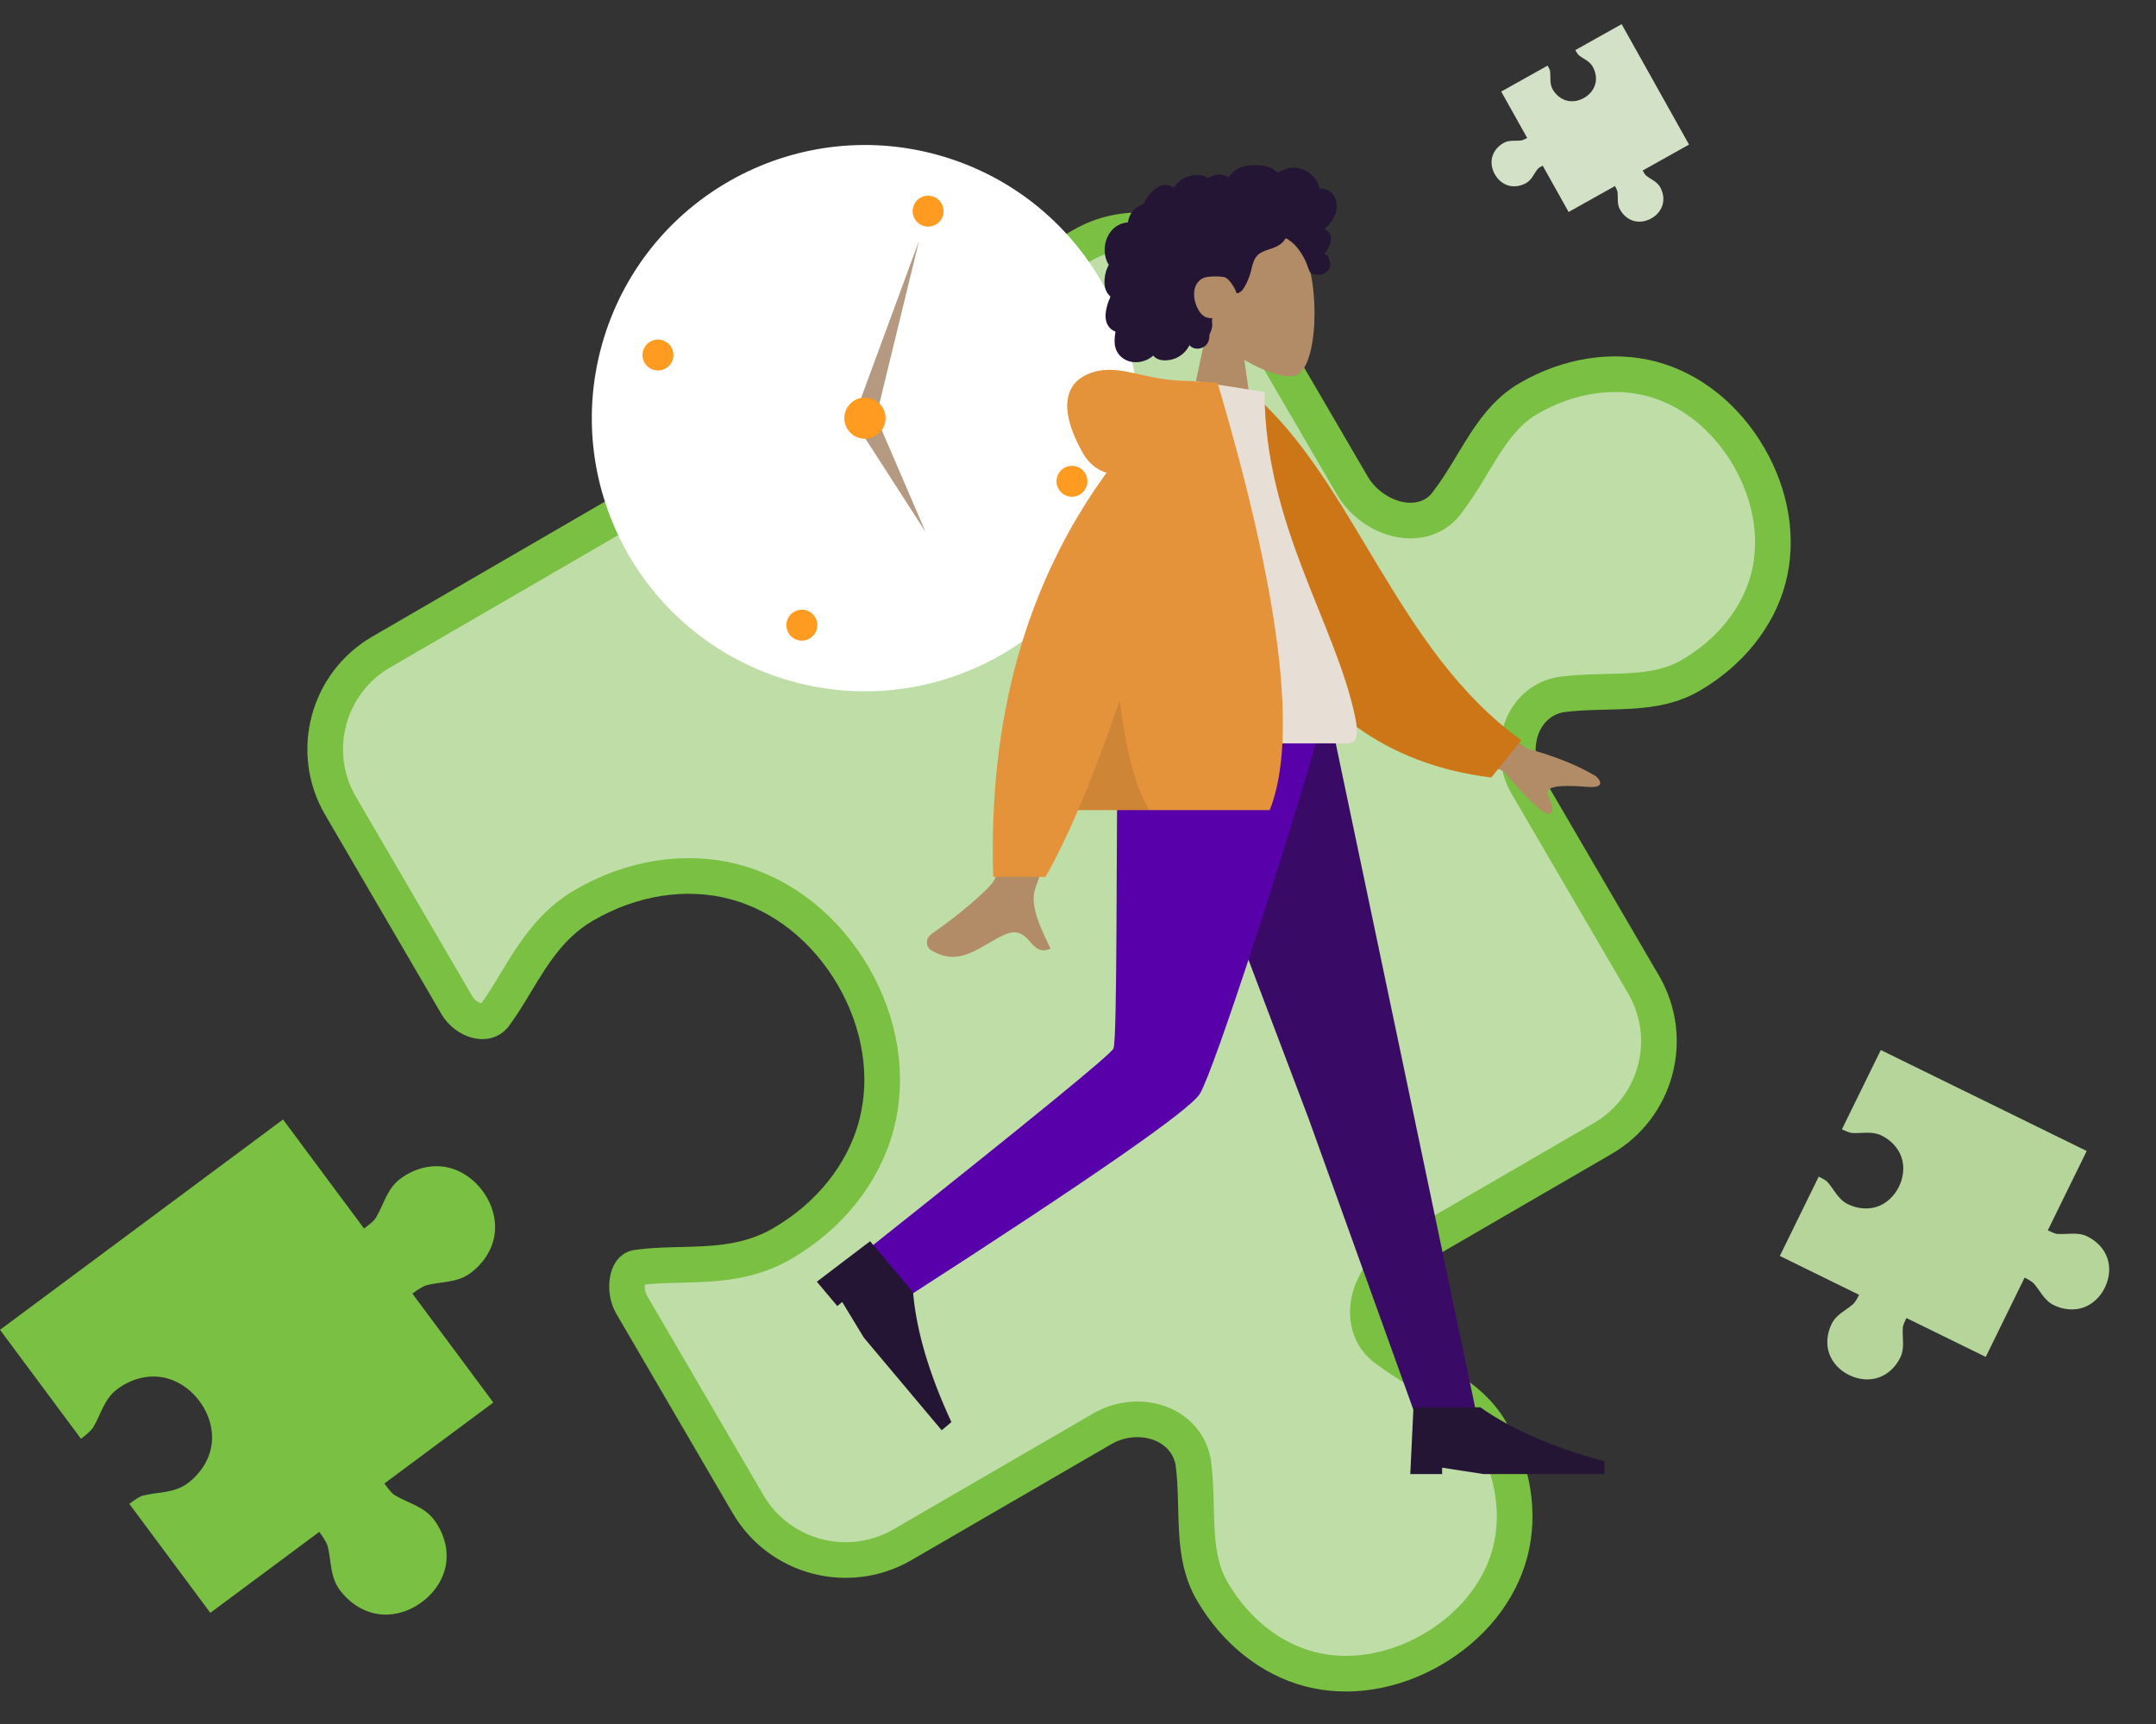
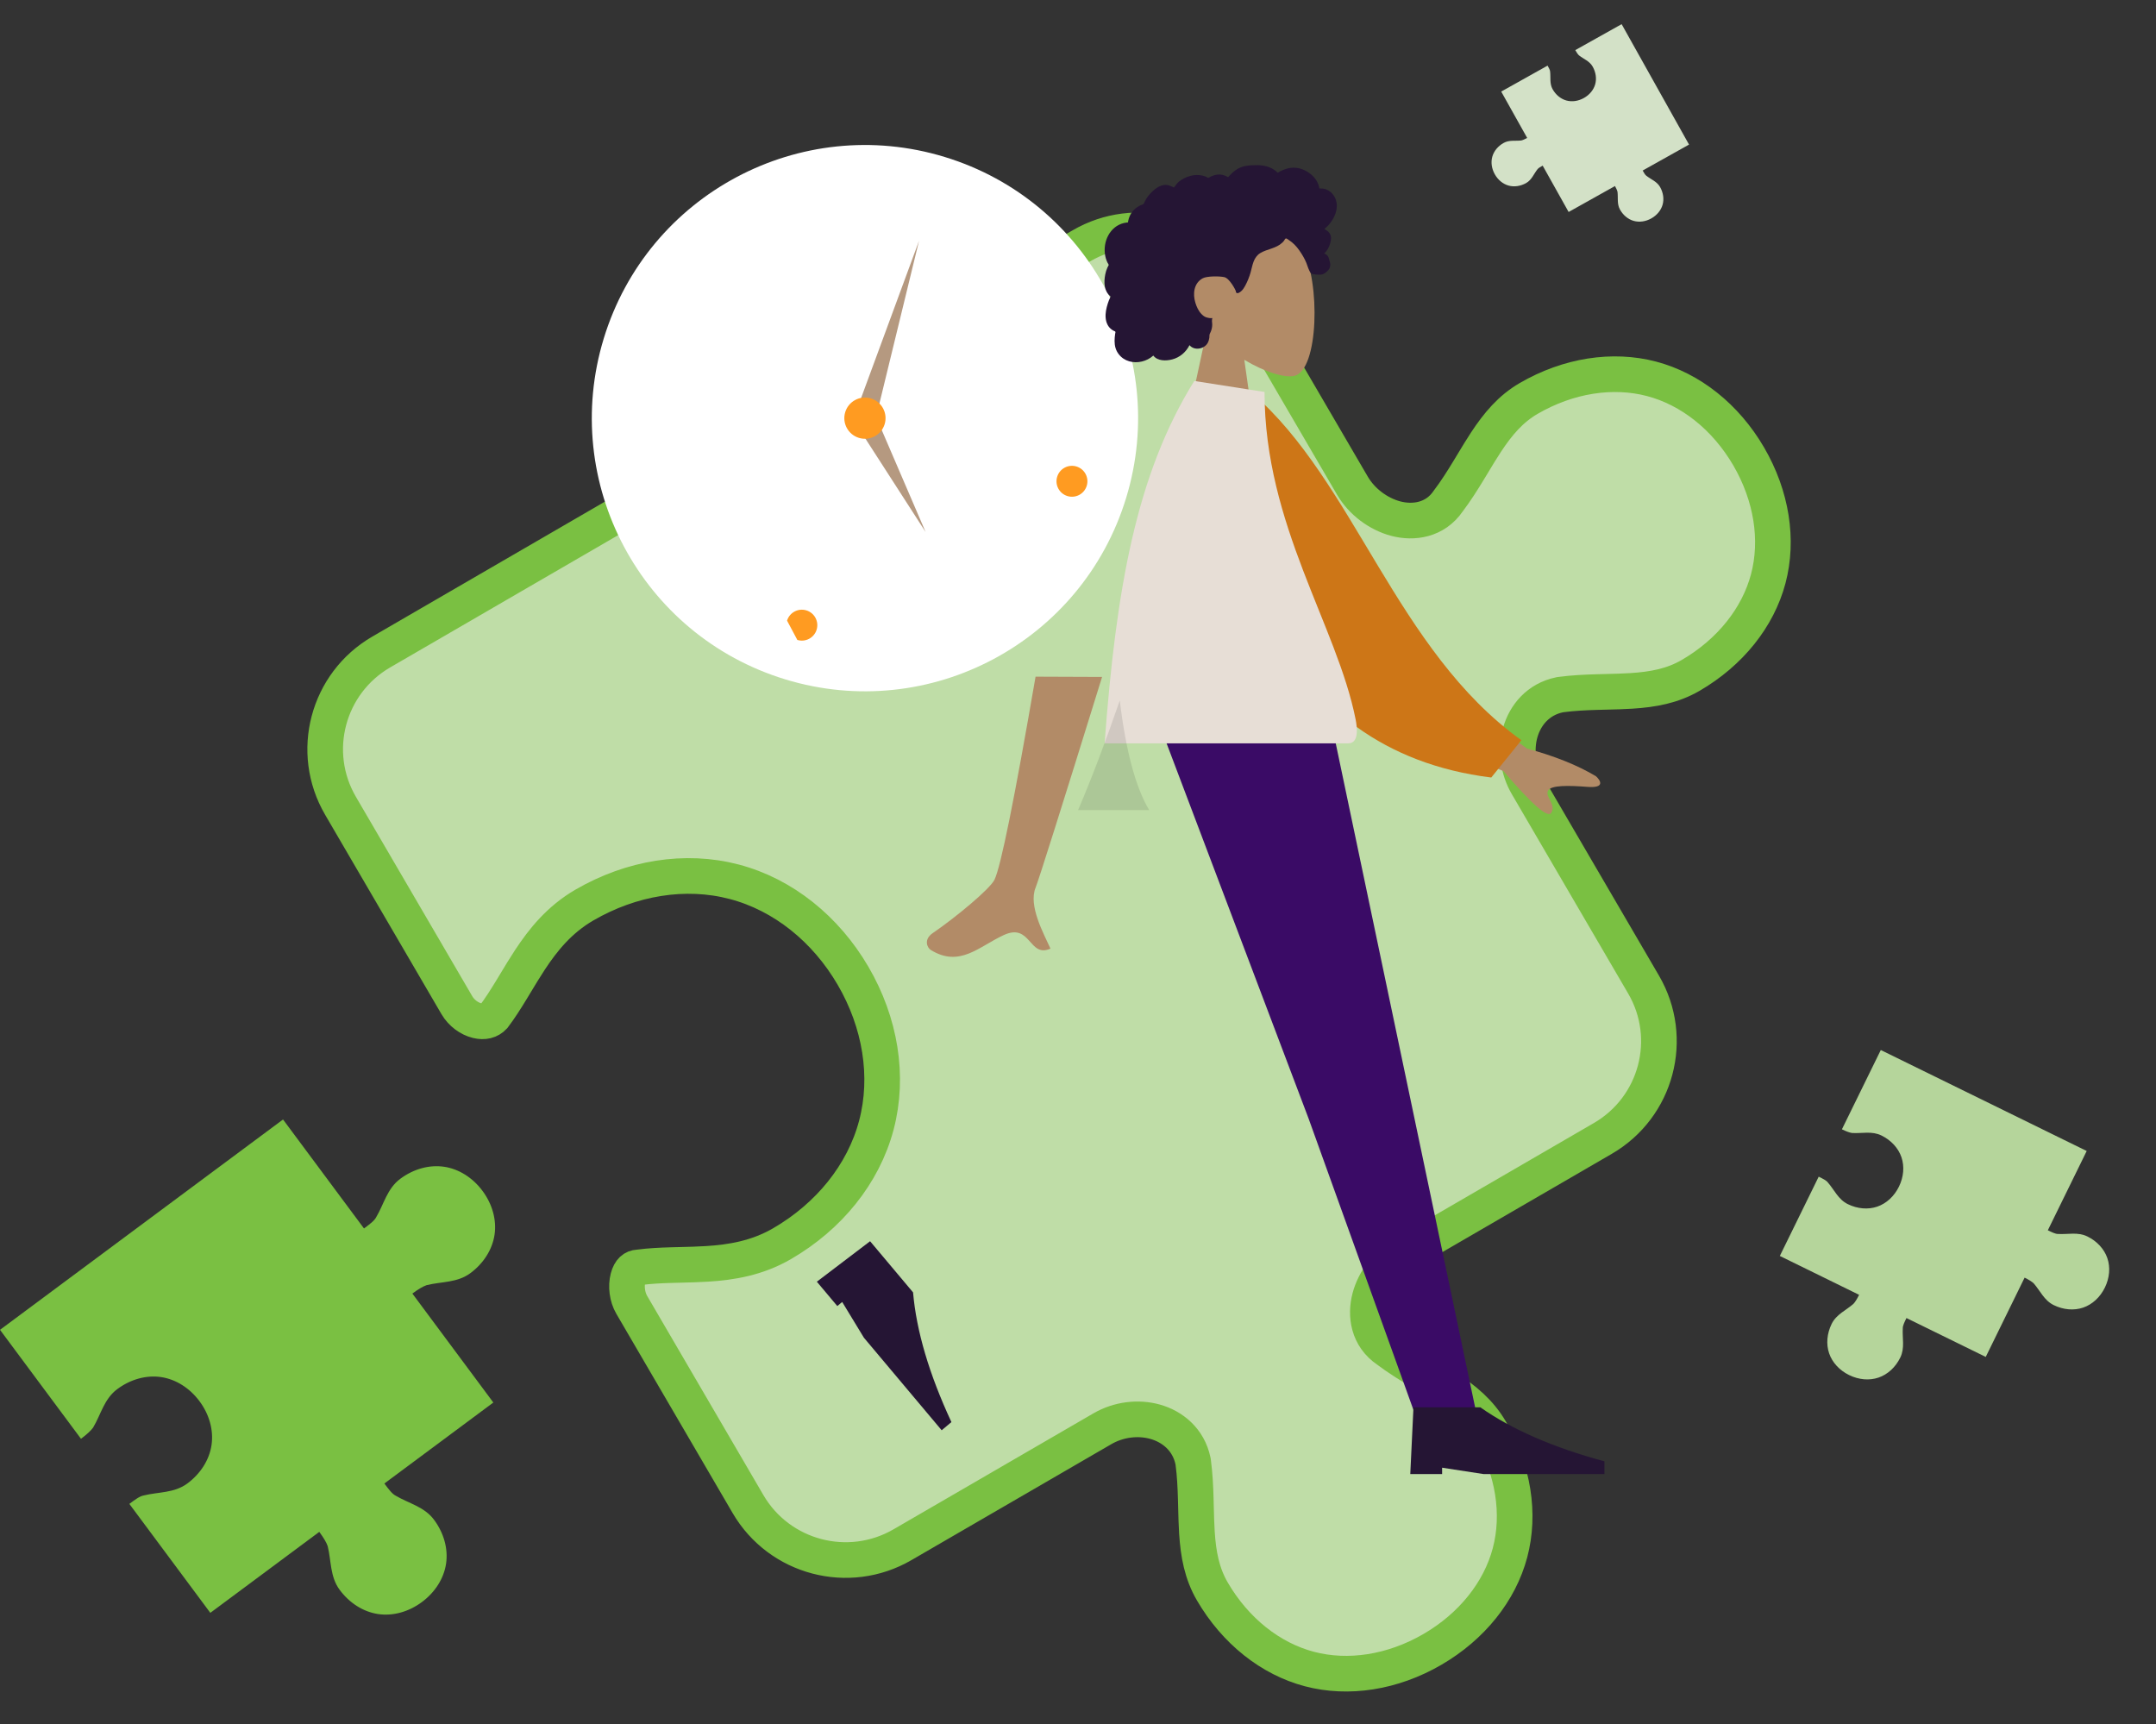
<svg xmlns="http://www.w3.org/2000/svg" width="484" height="387" viewBox="0 0 484 387" fill="none">
  <rect x="0" y="0" width="484" height="387" fill="#333333" stroke="none" />
  <path d="M108.322 267.335C106.118 264.37 103.014 262.404 99.691 261.914C96.369 261.425 92.829 262.412 89.864 264.615C86.899 266.818 86.197 270.298 84.443 273.246C84.043 274.036 82.985 274.822 81.714 275.767L63.537 251.306L0.002 298.52L18.179 322.98C19.45 322.036 20.43 321.143 20.908 320.459C22.662 317.512 23.364 314.032 26.329 311.829C29.294 309.626 32.834 308.639 36.156 309.128C39.479 309.618 42.584 311.584 44.787 314.549C46.99 317.514 47.977 321.054 47.488 324.377C46.998 327.699 45.032 330.804 42.067 333.007C39.102 335.21 35.568 334.878 32.239 335.708C31.368 335.862 30.309 336.649 29.038 337.593L47.215 362.054L71.676 343.877C72.621 345.148 73.302 346.285 73.562 347.078C74.392 350.406 74.059 353.941 76.263 356.906C78.466 359.871 81.571 361.837 84.893 362.326C88.216 362.816 91.756 361.829 94.721 359.626C97.686 357.422 99.652 354.318 100.142 350.995C100.631 347.673 99.644 344.133 97.441 341.168C95.238 338.203 91.758 337.501 88.81 335.747C88.021 335.347 87.234 334.289 86.289 333.018L110.75 314.841L92.573 290.38C93.844 289.435 94.981 288.754 95.774 288.494C99.102 287.664 102.637 287.997 105.602 285.793C108.566 283.59 110.533 280.485 111.022 277.163C111.512 273.84 110.525 270.3 108.322 267.335Z" fill="#7AC042" />
  <path d="M472.519 289.044C473.577 286.887 473.789 284.506 473.082 282.439C472.375 280.372 470.75 278.62 468.593 277.562C466.435 276.505 464.215 277.136 461.988 277C461.412 277.004 460.642 276.626 459.717 276.173L468.443 258.376L422.218 235.712L413.492 253.509C414.416 253.962 415.225 254.263 415.762 254.335C417.989 254.471 420.21 253.84 422.367 254.898C424.524 255.955 426.15 257.708 426.857 259.775C427.563 261.841 427.352 264.222 426.294 266.379C425.236 268.537 423.484 270.162 421.417 270.869C419.35 271.576 416.97 271.364 414.812 270.306C412.655 269.248 411.794 267.106 410.323 265.429C409.974 264.971 409.204 264.594 408.279 264.14L399.553 281.937L417.35 290.663C416.897 291.587 416.442 292.32 416.061 292.707C414.384 294.178 412.242 295.039 411.184 297.196C410.127 299.353 409.915 301.734 410.622 303.801C411.329 305.868 412.954 307.62 415.111 308.678C417.268 309.736 419.649 309.947 421.716 309.24C423.783 308.534 425.535 306.908 426.593 304.751C427.65 302.594 427.019 300.373 427.155 298.146C427.151 297.571 427.529 296.8 427.982 295.876L445.779 304.602L454.504 286.805C455.429 287.258 456.162 287.713 456.548 288.094C458.02 289.771 458.881 291.913 461.038 292.971C463.195 294.028 465.576 294.24 467.642 293.533C469.709 292.826 471.462 291.201 472.519 289.044Z" fill="#B5D59B" />
  <path d="M370.699 49.032C371.961 48.325 372.88 47.219 373.237 45.954C373.594 44.69 373.389 43.266 372.683 42.005C371.976 40.743 370.661 40.296 369.605 39.467C369.319 39.272 369.067 38.822 368.764 38.281L379.171 32.456L364.04 5.424L353.633 11.25C353.935 11.791 354.232 12.216 354.474 12.436C355.53 13.265 356.845 13.712 357.551 14.973C358.257 16.235 358.462 17.658 358.105 18.923C357.748 20.188 356.829 21.294 355.568 22C354.306 22.707 352.883 22.912 351.618 22.555C350.353 22.198 349.247 21.279 348.541 20.017C347.835 18.756 348.141 17.401 347.986 16.067C347.97 15.721 347.718 15.271 347.415 14.73L337.008 20.556L342.834 30.963C342.293 31.265 341.818 31.473 341.497 31.534C340.164 31.689 338.809 31.382 337.547 32.088C336.286 32.794 335.367 33.901 335.01 35.165C334.653 36.43 334.858 37.854 335.564 39.115C336.27 40.377 337.376 41.296 338.641 41.653C339.906 42.01 341.329 41.805 342.591 41.099C343.852 40.392 344.299 39.077 345.129 38.021C345.323 37.735 345.774 37.483 346.314 37.18L352.14 47.587L362.547 41.761C362.85 42.302 363.057 42.778 363.118 43.098C363.273 44.432 362.966 45.787 363.672 47.048C364.378 48.31 365.485 49.229 366.749 49.586C368.014 49.943 369.438 49.738 370.699 49.032Z" fill="#D3E1C7" />
  <path d="M143.203 284.518L143.34 284.509L143.476 284.491C145.848 284.177 148.278 284.061 150.842 283.988C151.456 283.97 152.084 283.955 152.722 283.939C154.681 283.892 156.73 283.842 158.74 283.715C164.15 283.373 169.932 282.45 175.56 279.185C186.064 273.092 193.813 263.589 196.728 252.598C199.642 241.606 197.615 229.523 191.501 219.047C185.386 208.57 175.856 200.847 164.84 197.944C153.826 195.041 141.716 197.059 131.212 203.153C125.583 206.418 121.919 210.975 118.946 215.497C117.841 217.178 116.785 218.929 115.775 220.604C115.447 221.149 115.123 221.685 114.805 222.209C113.505 224.343 112.234 226.347 110.829 228.208C109.935 229.156 108.682 229.5 107.095 229.11C105.368 228.685 103.599 227.42 102.566 225.65L76.442 180.885C69.407 168.832 73.501 153.37 85.603 146.35L242.823 55.147C254.932 48.122 270.455 52.219 277.493 64.28L303.596 109.007C305.722 112.65 309.452 115.394 313.331 116.421C317.261 117.461 322.164 116.835 325.131 112.45C326.804 110.239 328.255 107.938 329.599 105.732C329.958 105.141 330.308 104.562 330.651 103.993C331.64 102.353 332.581 100.793 333.592 99.254C336.272 95.178 339.111 91.8 343.187 89.435C352.093 84.269 362.04 82.743 370.763 85.043C379.485 87.341 387.373 93.567 392.552 102.441C397.732 111.316 399.259 121.224 396.956 129.91C394.653 138.597 388.412 146.461 379.507 151.628C375.43 153.992 371.078 154.785 366.197 155.093C364.355 155.21 362.529 155.254 360.611 155.301C359.944 155.317 359.267 155.334 358.574 155.354C355.948 155.429 353.182 155.552 350.386 155.923L350.242 155.942L350.099 155.972C345.309 156.966 342.386 160.524 341.279 164.433C340.199 168.248 340.732 172.64 342.846 176.263L368.971 221.028C376.005 233.081 371.912 248.543 359.809 255.563L314.948 281.588C311.298 283.704 308.542 287.424 307.509 291.3C306.462 295.234 307.097 300.133 311.496 303.09C313.712 304.758 316.02 306.205 318.232 307.544C318.825 307.903 319.406 308.251 319.977 308.593C321.622 309.579 323.187 310.517 324.73 311.525C328.821 314.198 332.209 317.03 334.579 321.091C339.758 329.966 341.286 339.873 338.982 348.56C336.679 357.247 330.439 365.111 321.533 370.277C312.627 375.443 302.681 376.969 293.958 374.67C285.235 372.371 277.347 366.146 272.168 357.271C269.798 353.211 269.005 348.877 268.695 344.014C268.579 342.179 268.534 340.359 268.487 338.446C268.471 337.782 268.454 337.106 268.434 336.415C268.359 333.797 268.235 331.037 267.863 328.248L267.843 328.103L267.814 327.96C266.814 323.169 263.238 320.26 259.331 319.16C255.513 318.086 251.118 318.615 247.489 320.72L202.589 346.766C190.48 353.791 174.957 349.693 167.919 337.633L141.816 292.906C140.783 291.135 140.495 288.73 140.987 286.863C141.455 285.091 142.306 284.575 143.203 284.518Z" fill="#BFDDA7" stroke="#7AC042" stroke-width="8" />
  <path d="M176.293 152.508C208.679 162.383 242.938 144.134 252.813 111.749C262.687 79.363 244.439 45.104 212.053 35.23C179.668 25.355 145.409 43.603 135.534 75.989C125.659 108.374 143.908 142.633 176.293 152.508Z" fill="white" />
-   <path d="M207.334 50.719C209.167 51.278 211.106 50.245 211.665 48.412C212.224 46.579 211.191 44.64 209.358 44.081C207.525 43.522 205.586 44.555 205.027 46.388C204.468 48.221 205.501 50.16 207.334 50.719Z" fill="#FF9B21" />
-   <path d="M146.693 83.019C148.527 83.578 150.466 82.545 151.025 80.712C151.584 78.879 150.551 76.94 148.718 76.381C146.884 75.822 144.945 76.855 144.386 78.688C143.827 80.521 144.86 82.46 146.693 83.019Z" fill="#FF9B21" />
  <path d="M239.631 111.357C241.464 111.916 243.403 110.883 243.962 109.05C244.521 107.217 243.488 105.278 241.655 104.719C239.822 104.16 237.883 105.193 237.324 107.026C236.765 108.859 237.798 110.798 239.631 111.357Z" fill="#FF9B21" />
-   <path d="M178.994 143.656C180.827 144.215 182.767 143.182 183.326 141.349C183.885 139.516 182.852 137.577 181.018 137.018C179.185 136.459 177.246 137.492 176.687 139.325C176.128 141.158 177.161 143.097 178.994 143.656Z" fill="#FF9B21" />
+   <path d="M178.994 143.656C180.827 144.215 182.767 143.182 183.326 141.349C183.885 139.516 182.852 137.577 181.018 137.018C179.185 136.459 177.246 137.492 176.687 139.325Z" fill="#FF9B21" />
  <path fill-rule="evenodd" clip-rule="evenodd" d="M206.318 54.038L196.724 93.437L192.298 92.088L206.318 54.038Z" fill="#B59980" />
  <path fill-rule="evenodd" clip-rule="evenodd" d="M207.786 119.422L192.693 96.008L196.777 93.833L207.786 119.422Z" fill="#B59980" />
  <path d="M192.821 98.294C195.265 99.04 197.85 97.662 198.596 95.218C199.341 92.774 197.964 90.188 195.519 89.443C193.075 88.698 190.49 90.075 189.744 92.519C188.999 94.963 190.376 97.549 192.821 98.294Z" fill="#FF9B21" />
  <mask id="mask0_7299_7047" style="mask-type:alpha" maskUnits="userSpaceOnUse" x="51" y="0" width="388" height="387">
    <path d="M431.639 71.809C425.291 60.898 415.499 53.034 404.404 50.101C393.309 47.168 380.91 49.166 369.999 55.514C359.088 61.863 355.376 73.412 348.291 82.75C346.633 85.279 342.736 87.546 338.06 90.267L285.686 0.253L51.883 136.29L104.257 226.304C108.933 223.583 112.603 220.926 114.488 218.787C121.573 209.449 125.285 197.9 136.196 191.551C147.106 185.203 159.505 183.205 170.6 186.138C181.696 189.071 191.487 196.935 197.836 207.846C204.184 218.757 206.182 231.155 203.249 242.251C200.316 253.346 192.452 263.138 181.541 269.486C170.631 275.834 158.756 273.355 147.137 274.9C144.118 275.091 140.222 277.358 135.546 280.079L187.92 370.093L277.934 317.719C280.655 322.395 282.532 326.518 283.113 329.31C284.658 340.929 282.179 352.804 288.527 363.715C294.875 374.626 304.667 382.49 315.762 385.423C326.858 388.356 339.256 386.357 350.167 380.009C361.078 373.661 368.942 363.869 371.875 352.774C374.808 341.679 372.81 329.28 366.461 318.369C360.113 307.458 348.564 303.746 339.226 296.661C336.697 295.003 334.43 291.106 331.709 286.43L421.723 234.056L369.349 144.042C374.025 141.321 378.148 139.444 380.94 138.863C392.559 137.318 404.434 139.797 415.345 133.449C426.255 127.101 434.12 117.309 437.053 106.214C439.986 95.118 437.987 82.72 431.639 71.809Z" fill="black" />
  </mask>
  <g mask="url(#mask0_7299_7047)">
    <path fill-rule="evenodd" clip-rule="evenodd" d="M270.994 73.814C267.701 69.954 265.473 65.224 265.845 59.924C266.918 44.652 288.206 48.012 292.347 55.72C296.488 63.427 295.996 82.979 290.644 84.356C288.51 84.906 283.963 83.56 279.336 80.775L282.24 101.295H265.09L270.994 73.814Z" fill="#B28B67" />
    <path fill-rule="evenodd" clip-rule="evenodd" d="M299.943 45.035C299.587 43.788 298.632 42.721 297.345 42.404C297.033 42.327 296.71 42.296 296.389 42.309C296.274 42.314 296.241 42.347 296.188 42.266C296.148 42.207 296.147 42.061 296.13 41.991C296.079 41.773 296.015 41.558 295.936 41.348C295.667 40.633 295.214 40 294.668 39.466C293.648 38.469 292.269 37.78 290.836 37.656C290.052 37.587 289.273 37.715 288.532 37.969C288.148 38.101 287.776 38.266 287.413 38.447C287.304 38.502 286.95 38.769 286.84 38.752C286.719 38.733 286.476 38.433 286.378 38.357C285.162 37.426 283.661 37.06 282.146 37.071C280.437 37.083 278.791 37.169 277.366 38.209C277.064 38.43 276.776 38.671 276.503 38.925C276.359 39.058 276.219 39.197 276.086 39.342C276.006 39.429 275.927 39.518 275.852 39.609C275.724 39.765 275.745 39.816 275.566 39.708C274.88 39.291 274.085 39.096 273.284 39.195C272.809 39.253 272.346 39.396 271.907 39.583C271.757 39.647 271.411 39.902 271.252 39.905C271.093 39.907 270.752 39.671 270.589 39.611C269.709 39.286 268.761 39.206 267.836 39.356C266.882 39.511 265.945 39.891 265.137 40.416C264.748 40.669 264.409 40.949 264.137 41.325C264.019 41.487 263.913 41.658 263.779 41.809C263.701 41.897 263.547 41.987 263.505 42.099C263.53 42.032 262.462 41.62 262.361 41.594C261.824 41.454 261.277 41.483 260.751 41.655C259.762 41.98 258.912 42.709 258.213 43.456C257.854 43.84 257.539 44.264 257.273 44.717C257.145 44.933 257.028 45.156 256.921 45.383C256.869 45.493 256.835 45.631 256.767 45.73C256.679 45.858 256.62 45.861 256.46 45.916C255.651 46.2 254.913 46.679 254.351 47.327C253.783 47.982 253.414 48.789 253.26 49.638C253.25 49.688 253.245 49.896 253.216 49.923C253.175 49.96 253.013 49.944 252.951 49.951C252.738 49.976 252.526 50.013 252.317 50.062C251.932 50.153 251.557 50.287 251.203 50.462C249.821 51.145 248.833 52.425 248.349 53.866C247.841 55.378 247.85 57.11 248.457 58.593C248.555 58.833 248.672 59.065 248.808 59.285C248.893 59.42 248.92 59.421 248.865 59.563C248.804 59.72 248.693 59.873 248.621 60.028C248.385 60.53 248.22 61.063 248.116 61.608C247.945 62.501 247.861 63.44 248.029 64.34C248.107 64.758 248.244 65.166 248.452 65.539C248.558 65.728 248.682 65.909 248.822 66.075C248.895 66.162 248.972 66.244 249.053 66.323C249.099 66.368 249.159 66.408 249.199 66.458C249.295 66.581 249.315 66.48 249.265 66.661C249.196 66.914 249.039 67.163 248.943 67.409C248.844 67.662 248.755 67.919 248.673 68.178C248.508 68.703 248.368 69.238 248.28 69.782C248.112 70.826 248.141 71.939 248.636 72.897C248.847 73.307 249.151 73.666 249.519 73.946C249.699 74.083 249.894 74.201 250.099 74.298C250.204 74.348 250.338 74.369 250.386 74.471C250.438 74.58 250.361 74.797 250.343 74.919C250.191 75.981 250.115 77.096 250.431 78.137C250.722 79.095 251.364 79.942 252.196 80.502C253.811 81.589 255.987 81.528 257.684 80.657C258.126 80.431 258.54 80.149 258.909 79.817C259.849 81.08 261.783 81.04 263.156 80.68C264.868 80.232 266.241 79.043 267.032 77.482C268.114 78.797 270.384 78.371 271.134 76.944C271.318 76.595 271.427 76.21 271.481 75.82C271.509 75.615 271.491 75.409 271.512 75.206C271.539 74.947 271.712 74.695 271.812 74.445C272.006 73.957 272.126 73.454 272.131 72.928C272.134 72.654 272.099 72.386 272.073 72.114C272.049 71.869 272.117 71.641 272.156 71.399C271.717 71.471 271.183 71.353 270.769 71.226C270.363 71.101 269.983 70.772 269.697 70.472C269.032 69.776 268.625 68.863 268.348 67.954C267.738 65.959 267.988 63.566 269.997 62.471C270.933 61.961 273.737 61.963 274.851 62.215C276.024 62.48 277.352 65.063 277.418 65.305C277.458 65.456 277.438 65.642 277.576 65.742C277.88 65.962 278.381 65.58 278.605 65.391C278.991 65.066 279.267 64.633 279.506 64.194C280.026 63.238 280.446 62.213 280.742 61.166C280.971 60.359 281.117 59.527 281.415 58.741C281.713 57.959 282.181 57.259 282.909 56.816C283.702 56.334 284.61 56.08 285.48 55.777C286.342 55.477 287.189 55.109 287.857 54.472C288.004 54.332 288.147 54.183 288.265 54.018C288.359 53.888 288.451 53.639 288.593 53.556C288.815 53.428 289.137 53.762 289.329 53.883C290.272 54.481 291.059 55.316 291.694 56.228C292.326 57.135 292.844 58.007 293.265 59.02C293.577 59.771 293.772 60.733 294.321 61.348C294.566 61.623 296.389 61.789 296.979 61.549C297.57 61.309 298.231 60.686 298.429 60.296C298.632 59.896 298.681 59.457 298.594 59.02C298.543 58.763 298.439 58.522 298.382 58.269C298.334 58.057 298.291 57.856 298.187 57.662C297.991 57.293 297.656 57.028 297.252 56.917C297.672 56.53 298.021 56.067 298.262 55.549C298.512 55.011 298.725 54.357 298.785 53.766C298.834 53.287 298.758 52.79 298.496 52.378C298.22 51.945 297.731 51.663 297.308 51.394C297.954 50.889 298.507 50.275 298.961 49.596C299.845 48.275 300.391 46.61 299.943 45.035Z" fill="#251534" />
    <path fill-rule="evenodd" clip-rule="evenodd" d="M259.422 160.348L293.781 251.137L317.864 318.054H331.596L298.491 160.348L259.422 160.348Z" fill="#3A0B66" />
-     <path fill-rule="evenodd" clip-rule="evenodd" d="M250.935 160.348C250.562 191.5 250.832 233.44 249.961 235.382C249.381 236.677 231.337 251.427 195.828 279.632L202.906 291.651C245.063 264.502 267.219 249.12 269.375 245.503C272.608 240.077 288.85 190.15 297.3 160.348H250.935Z" fill="#5800A9" />
    <path fill-rule="evenodd" clip-rule="evenodd" d="M183.373 287.718L195.327 278.634L204.973 290.114C205.716 298.768 208.586 308.474 213.584 319.231L211.395 321.066L193.939 300.292L189.062 292.268L187.967 293.185L183.373 287.718Z" fill="#251534" />
    <path fill-rule="evenodd" clip-rule="evenodd" d="M316.594 330.899L317.308 315.914H332.315C339.43 320.909 348.72 324.953 360.184 328.045V330.899H333.029L323.74 329.472V330.899H316.594Z" fill="#251534" />
    <path fill-rule="evenodd" clip-rule="evenodd" d="M319.993 151.321L342.787 168.036C348.969 169.702 354.134 171.775 358.282 174.254C359.262 175.146 360.446 176.951 356.383 176.639C352.319 176.327 348.031 176.181 347.47 177.565C346.91 178.949 349.369 180.605 348.235 182.472C347.48 183.717 343.91 180.595 337.526 173.107L314.954 163.76L319.993 151.321ZM232.474 151.898L247.407 151.956C238.187 181.681 233.209 197.452 232.474 199.271C230.821 203.363 234.32 209.595 235.816 212.945C230.942 215.122 231.462 207.057 225.314 209.913C219.702 212.521 215.434 217.244 208.951 213.25C208.153 212.758 207.28 210.909 209.39 209.464C214.648 205.864 222.225 199.563 223.249 197.489C224.645 194.66 227.72 179.463 232.474 151.898Z" fill="#B28B67" />
    <path fill-rule="evenodd" clip-rule="evenodd" d="M274.912 89.323L281.091 88.264C304.018 108.042 313.434 146.038 341.537 166.166L334.773 174.539C286.02 168.511 273.937 122.165 274.912 89.323Z" fill="#CD7617" />
    <path fill-rule="evenodd" clip-rule="evenodd" d="M247.973 166.869C272.749 166.869 290.974 166.869 302.647 166.869C305.146 166.869 304.675 163.267 304.314 161.449C300.146 140.468 283.875 117.853 283.875 87.988L268.104 85.518C255.06 106.468 250.549 132.262 247.973 166.869Z" fill="#E7DED6" />
-     <path fill-rule="evenodd" clip-rule="evenodd" d="M248.416 106.111C246.126 105.454 244.312 103.921 242.975 101.511C237.211 91.124 239.292 85.406 245.453 83.526C251.613 81.646 257.106 85.518 266.921 85.518C267.455 85.518 267.944 85.552 268.388 85.619L273.325 85.9C287.49 133.84 291.396 165.825 285.045 181.855H242.012C239.462 187.792 237.022 192.787 234.692 196.841H222.966C221.863 161.208 230.346 130.965 248.416 106.111Z" fill="#E4933B" />
    <path fill-rule="evenodd" clip-rule="evenodd" d="M251.382 157.234C252.736 168.542 254.936 176.749 257.982 181.855H242.012C244.986 174.929 248.109 166.722 251.382 157.234Z" fill="black" fill-opacity="0.1" />
  </g>
</svg>